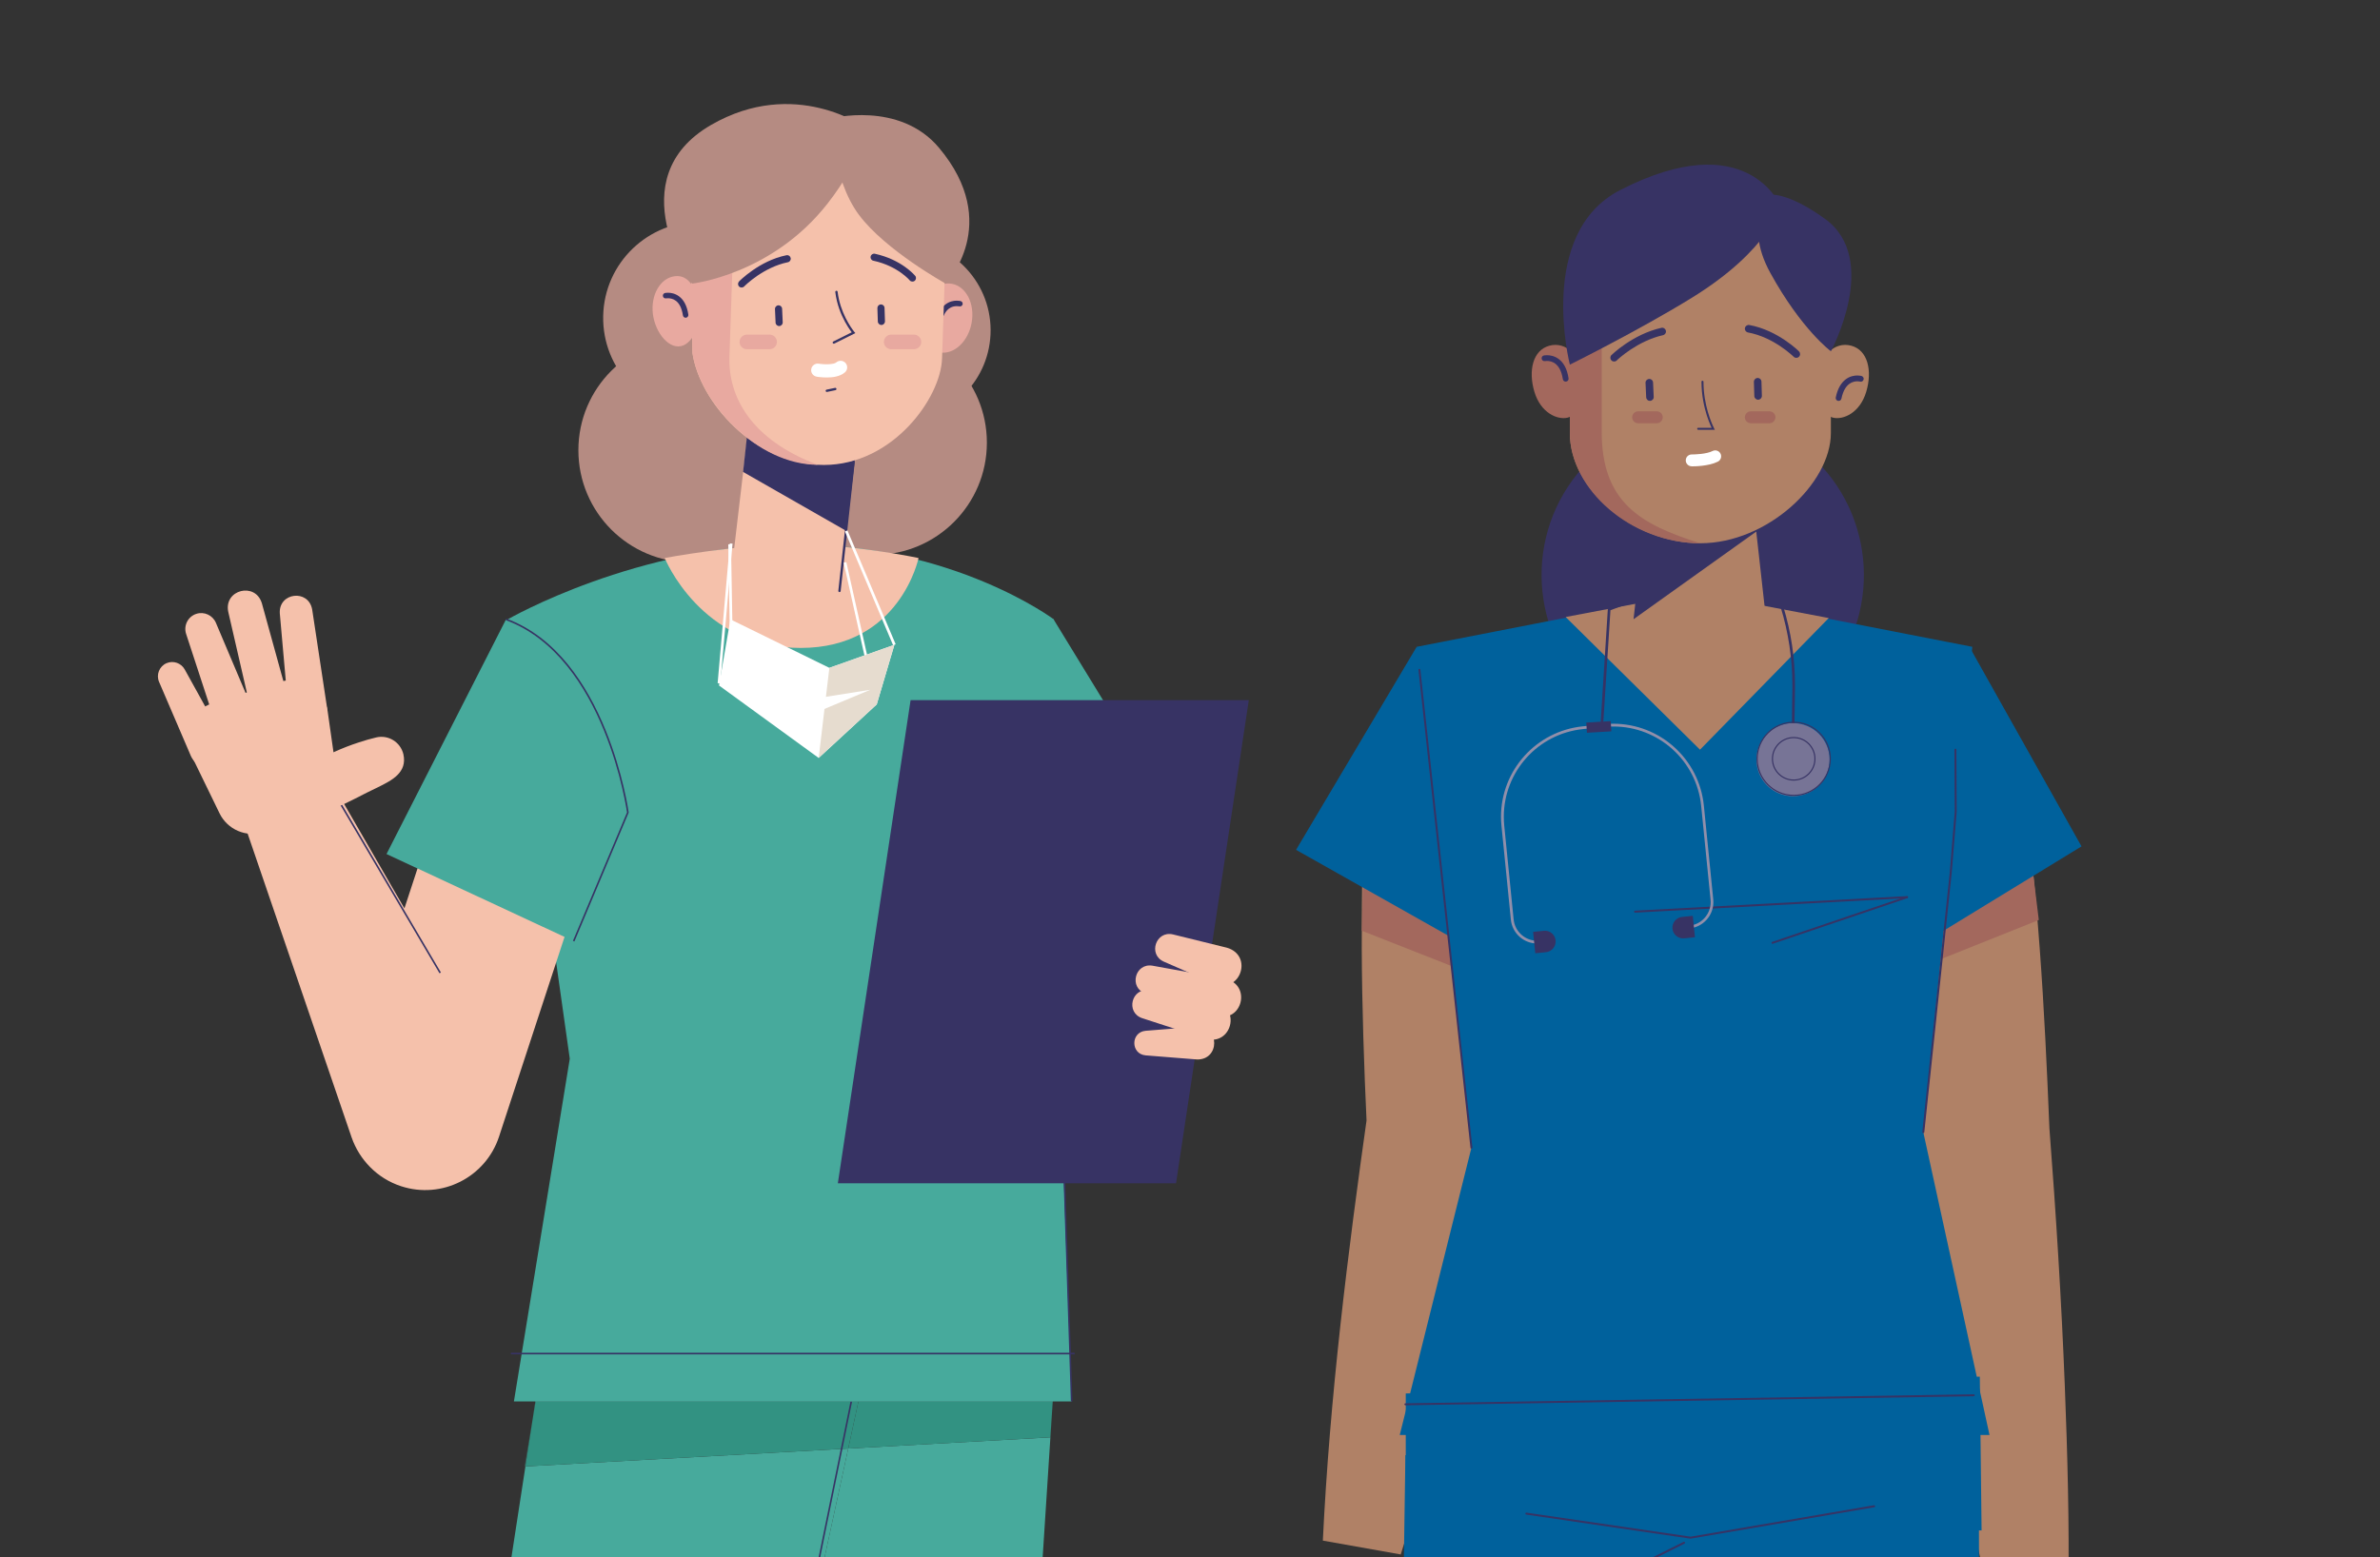
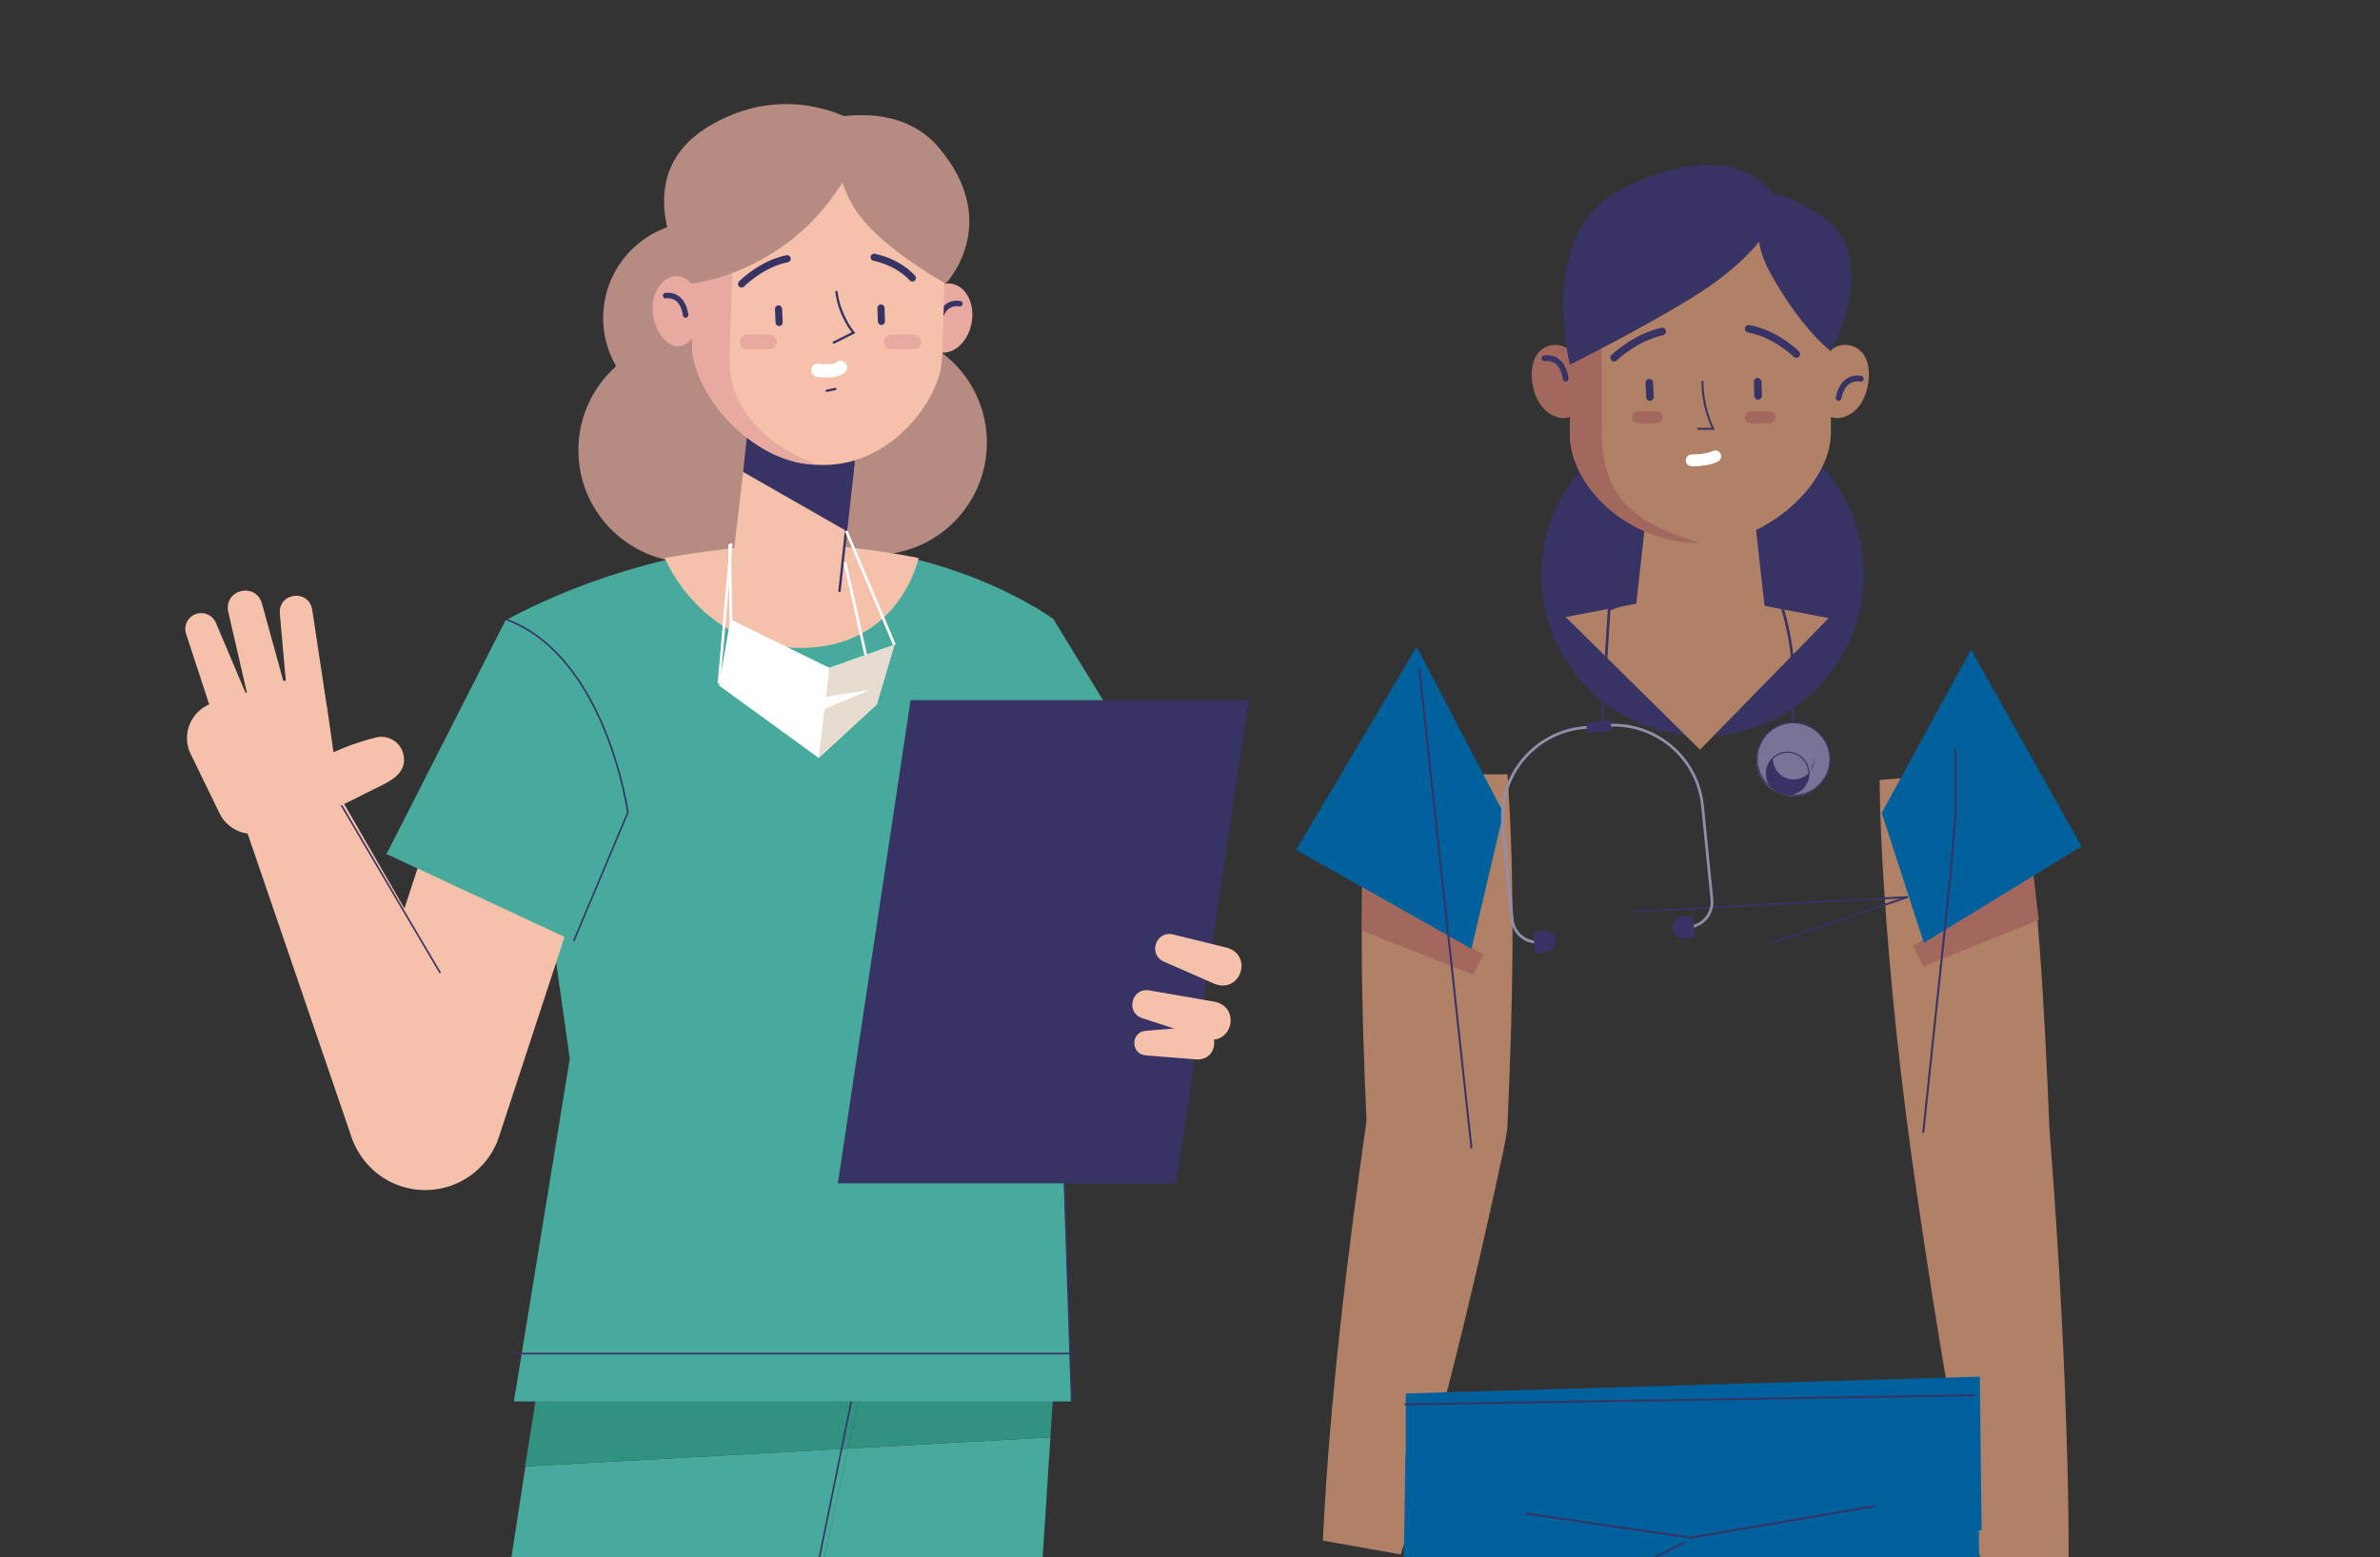
<svg xmlns="http://www.w3.org/2000/svg" viewBox="0 0 550 360">
  <rect x="0" y="0" width="550" height="360" fill="#333333" stroke="none" />
  <clipPath id="a">
    <path d="m566.31 369.14h-583.99v-390.15h583.99z" />
  </clipPath>
  <clipPath id="b">
    <path d="m123.18 327.49-1.93 11.49h.16z" />
  </clipPath>
  <g clip-path="url(#a)">
    <circle cx="202.12" cy="102.32" fill="#b58b82" r="25.94" />
-     <circle cx="208" cy="76.38" fill="#b58b82" r="20.91" transform="matrix(1 -.005 .005 1 -.37 1.01)" />
    <circle cx="159.6" cy="104.07" fill="#b58b82" r="25.94" />
    <circle cx="161.62" cy="73.52" fill="#b58b82" r="22.24" transform="matrix(.02 -1 1 .02 84.88 233.65)" />
    <path d="m243.53 320.01h-39.78-4.51l-.86 3.95h44.9l-.55 8.3-46.71 2.59-7.45 34.29h51.79z" fill="#47aa9c" />
    <path d="m196.02 334.85-74.6 4.13-4.64 30.16h71.79zm3.22-14.84h-74.91l-1.15 7.48.59-3.54h74.61l.86-3.95" fill="#47aa9c" />
    <g clip-path="url(#b)">
      <path d="m121.25 327.49h1.92v11.49h-1.92z" fill="#47aa9c" opacity=".42" />
    </g>
    <path d="m243.28 323.96h-44.9l-2.36 10.89 46.71-2.59z" fill="#329282" />
    <path d="m198.38 323.96h-74.61l-.59 3.53-1.77 11.49 74.61-4.13z" fill="#329282" />
    <path d="m196.55 323.92-26.59 130.03.36.07 26.59-130.02" fill="#373364" />
    <path d="m243.47 143.17 31.86 52.07-50.87 21.07-13.17-32.39c6.71-35.8 32.18-40.76 32.18-40.76z" fill="#47aa9c" />
    <path d="m118.77 323.96h128.89l-2.87-81.27-.56-33.51 4.12-17.59-4.82-48.42s-23.14-17.34-59.69-17.34-66.51 17.34-66.51 17.34l14.34 101.57-12.91 79.22z" fill="#47aa9c" />
    <path d="m243.35 198.58 4.12 125.38.37-.01-4.12-125.38" fill="#373364" />
    <path d="m212.27 128.99s-4.25 20.79-27.28 20.79-31.38-20.79-31.38-20.79 16.9-3.17 30.24-3.17 28.42 3.17 28.42 3.17z" fill="#f5c1ab" />
    <path d="m194.06 135.18 5.65-48.07-25.04-2.94-5.65 48.07" fill="#f5c1ab" />
    <path d="m198.09 101.79-2.51 20.94-23.86-13.64.94-8.63z" fill="#373364" />
    <path d="m212.55 72.45c-.79 4.38 1.26 8.41 4.57 9.01s6.63-2.47 7.42-6.85-1.26-8.41-4.57-9.01-6.63 2.47-7.42 6.85z" fill="#e8a9a0" />
    <path d="m222.01 69.6s-.39-.1-.93-.1c-.67 0-1.66.16-2.58.87-.93.71-1.73 1.94-2.14 3.93-.07.34.15.67.49.74s.67-.15.74-.49c.37-1.78 1.03-2.68 1.67-3.18s1.33-.6 1.82-.6c.19 0 .35.02.46.03l.12.02h.02s.01-.04.01-.04v.04s-.01 0-.01 0v-.05s0 .04 0 .04c.34.09.68-.11.77-.44s-.11-.68-.44-.77z" fill="#373364" />
    <path d="m190.36 107.48c-15.99 0-28.74-14.61-30.34-25.92l-.41-25.48c.44-16.28 13.98-29.12 30.26-28.68 16.28.44 29.12 13.98 28.68 30.26l-.85 25.16c-.24 9.07-11.34 24.66-27.32 24.66z" fill="#f5c1ab" />
    <path d="m188.97 107.44c-14.14 0-27.34-14.58-28.95-25.88l-.41-25.48c.44-16.28 13.98-29.12 30.26-28.68 16.28.44-20.03 13.79-20.46 30.06l-.85 25.16c-.24 9.07 4.97 19.04 20.42 24.82z" fill="#e8a9a0" />
    <path d="m161.54 71.26c.55 4.41-1.68 7.77-3.62 8.58-3.11 1.29-6.49-2.82-7.04-7.24-.55-4.41 1.71-8.33 5.05-8.75s5.07 2.99 5.62 7.41z" fill="#e8a9a0" />
    <path d="m153.94 68.97-.03-.14.03.14s-.03-.14-.03-.14l.03.14s.18-.03.43-.03c.46 0 1.18.1 1.84.61s1.32 1.46 1.61 3.36c.05.34.37.58.72.53.34-.05.58-.37.53-.72-.31-2.13-1.13-3.44-2.09-4.17-.95-.74-1.97-.88-2.61-.88-.4 0-.66.05-.69.06-.34.07-.56.41-.48.75.07.34.41.56.75.48z" fill="#373364" />
    <path d="m179.09 71.44.14 3.14c.02.46.41.81.86.79s.81-.41.79-.86l-.14-3.14c-.02-.46-.41-.81-.86-.79s-.81.41-.79.86" fill="#373364" />
    <path d="m202.76 71.22.1 3.1c.01.46.4.81.85.8.46-.01.81-.4.8-.85l-.1-3.1c-.01-.46-.4-.81-.85-.8-.46.01-.81.4-.8.85" fill="#373364" />
    <path d="m193.03 67.51c.68 5.65 3.99 9.55 4 9.57l.21-.17-.12-.24-4.55 2.27c-.13.07-.19.23-.12.36s.23.19.36.12l4.86-2.42-.22-.26s-.05-.06-.14-.17c-.62-.8-3.17-4.33-3.74-9.12-.02-.15-.15-.25-.3-.24-.15.02-.25.15-.24.3z" fill="#373364" />
    <path d="m188.71 87.08c.05 0 1.07.18 2.35.18.64 0 1.35-.04 2.07-.2.71-.16 1.46-.41 2.13-.99.63-.55.69-1.52.14-2.15s-1.52-.69-2.15-.14c-.07.07-.34.22-.76.3-.41.09-.94.13-1.43.13-.5 0-.97-.04-1.32-.07-.17-.02-.31-.04-.4-.05l-.1-.02h-.02s0 0 0 0c-.83-.14-1.61.42-1.75 1.25s.42 1.61 1.25 1.75z" fill="#fff" />
    <path d="m171.97 66.22c.11-.12 1.24-1.24 3.05-2.48 1.81-1.23 4.28-2.56 7.05-3.12.45-.09.74-.52.65-.97s-.52-.74-.97-.65c-3.18.64-5.9 2.15-7.84 3.5s-3.1 2.53-3.12 2.56c-.32.33-.31.85.01 1.17s.85.31 1.17-.01z" fill="#373364" />
    <path d="m211.49 63.76c-.07-.08-3.09-3.74-9.31-5.1-.45-.1-.89.19-.98.63-.1.45.18.89.63.98 2.86.62 4.97 1.77 6.36 2.76.7.49 1.21.95 1.55 1.27.17.16.29.29.37.38l.09.1.02.02s.24-.2.24-.2l-.24.2s.24-.2.24-.2l-.24.2c.29.35.81.4 1.16.11s.4-.81.11-1.16z" fill="#373364" />
    <path d="m191.13 90.6 1.95-.41c.15-.03.24-.17.21-.32s-.17-.24-.32-.21l-1.95.41c-.15.03-.24.17-.21.32s.17.24.32.21" fill="#373364" />
    <path d="m196.98 106.82-3.25 29.75c-.02.15.09.28.24.3s.28-.09.3-.24l3.25-29.75c.02-.15-.09-.28-.24-.3s-.28.09-.3.24" fill="#373364" />
    <path d="m206.98 148.93-11.14-26.32-.58.24 11.14 26.33" fill="#fff" />
    <path d="m202.42 160.55-6.84-30.61-.61.14 6.84 30.61" fill="#fff" />
    <path d="m166.47 157.98 2.81-32.31-.62-.05-2.82 32.31" fill="#fff" />
    <path d="m169.28 145.97-.35-20.15-.63.01.35 20.15" fill="#fff" />
    <path d="m206.69 149.05-4.08 13.78-13.42 12.38-23.03-16.75 2.63-15.29 22.87 11.21z" fill="#fff" />
    <path d="m206.69 149.05-4.08 13.78-13.42 12.38 2.47-20.83z" fill="#e6dccf" />
    <path d="m188.48 164.73 12.64-5.28-12.37 1.96z" fill="#fff" />
    <path d="m193.95 273.26h77.57l16.74-111.12h-77.58z" fill="#373364" />
    <path d="m193.95 273.26v.28h77.82l16.82-111.69h-78.16l-16.81 111.69h.33v-.28l.28.04 16.7-110.88h76.99l-16.64 110.55h-77.33v.29l.28.04z" fill="#373364" />
    <path d="m280.72 227.44-11.8-5.16c-3.68-1.68-1.78-7.19 2.13-6.28l12.5 3.08c6.1 1.81 3.11 10.64-2.84 8.36z" fill="#f5c1ab" />
-     <path d="m281.08 234.85-16.36-5.19c-3.91-1.32-2.45-7.1 1.6-6.43l16.89 3.06c6.07 1.37 3.89 10.19-2.12 8.57z" fill="#f5c1ab" />
    <path d="m278.63 240.13-14.69-4.77c-3.88-1.33-2.43-7.07 1.59-6.43l15.22 2.64c6.12 1.34 3.92 10.24-2.12 8.57z" fill="#f5c1ab" />
    <path d="m276.53 244.9-11.8-.94c-3.47-.33-3.45-5.36 0-5.68l11.8-.94c5.42-.19 5.42 7.75 0 7.57z" fill="#f5c1ab" />
    <path d="m248.35 312.71h-130.29v.37h130.29" fill="#373364" />
    <path d="m199.97 29.47s-.46 7-8.71 17.56c-12.92 16.55-31.35 18.53-31.35 18.53s-17.12-24.24 4.42-36.68c19.37-11.19 35.63.59 35.63.59z" fill="#b58b82" />
    <path d="m192 27.39s.21 13.86 6.5 22.28c6.16 8.24 20.05 15.89 20.05 15.89s13.26-13.78-1.57-31.42c-9.18-10.92-24.98-6.75-24.98-6.75z" fill="#b58b82" />
    <path d="m140.32 186.51-24.44 74.54-.55 1.68c-3.09 9.43-13.24 14.57-22.67 11.47-5.53-1.81-9.62-6.15-11.4-11.26l-24.16-70.61 20.73-9.42 37.31 64.64-34.62 1.9 24.44-74.54 35.37 11.6z" fill="#f5c1ab" />
    <path d="m116.94 143.17-27.62 54.25 43.25 20.14 12.52-29.74c0-27.61-28.14-44.64-28.14-44.64z" fill="#47aa9c" />
    <path d="m132.74 217.63 12.54-29.79v-.05s-1.25-9.05-5.4-19.17c-4.15-10.11-11.2-21.32-22.87-25.62l-.13.35c11.51 4.23 18.53 15.34 22.66 25.42 2.06 5.03 3.41 9.81 4.23 13.32.41 1.76.7 3.2.88 4.2s.26 1.56.26 1.56l.18-.03-.17-.07-12.52 29.74z" fill="#373364" />
    <path d="m101.89 224.8-23.6-40.06-.32.19 23.6 40.06" fill="#373364" />
    <path d="m172.6 80.73h5.25c.93 0 1.69-.76 1.69-1.69s-.76-1.69-1.69-1.69h-5.25c-.93 0-1.69.76-1.69 1.69s.76 1.69 1.69 1.69" fill="#e8a9a0" />
    <path d="m205.95 80.73h5.25c.93 0 1.69-.76 1.69-1.69s-.76-1.69-1.69-1.69h-5.25c-.93 0-1.69.76-1.69 1.69s.76 1.69 1.69 1.69" fill="#e8a9a0" />
    <path d="m44.08 174.32 6.65 13.68c1.83 3.77 6.15 5.63 10.14 4.37l11.18-3.52c3.95-1.24 6.42-5.16 5.83-9.26l-2.15-15.1c-.73-5.17-5.93-8.44-10.91-6.88l-15.69 4.94c-4.93 1.55-7.33 7.12-5.07 11.76z" fill="#f5c1ab" />
    <path d="m71.75 176.58c3.58-1.99 7.31-3.72 11.21-4.98 1.3-.43 2.62-.81 3.97-1.13 2.81-.67 5.62 1.07 6.29 3.88.94 4.23-2.65 6.03-5.8 7.59-3.57 1.66-6.97 3.66-10.63 5.12-6.75 2.48-11.15-6.78-5.04-10.47z" fill="#f5c1ab" />
    <path d="m66.72 165.01-2.06-23.23c-.29-4.83 6.62-5.65 7.48-.9l3.49 23.06c.69 6.08-8.14 7.15-8.91 1.07z" fill="#f5c1ab" />
    <path d="m57.74 163.1-5-21.7c-1.02-5.09 6.24-6.93 7.77-1.97l5.93 21.47c1.42 5.89-7.14 8.06-8.7 2.2z" fill="#f5c1ab" />
    <path d="m49.03 164.93-6.02-18.39c-.63-1.93.42-4.01 2.35-4.64 1.83-.6 3.79.33 4.53 2.06l7.54 17.82c2.2 5.78-6.27 8.96-8.41 3.15z" fill="#f5c1ab" />
-     <path d="m44.12 174.77-7.36-17.14c-.72-1.67.06-3.61 1.73-4.33 1.57-.67 3.38-.02 4.19 1.44l9.03 16.32c2.64 5.23-5.07 9.02-7.59 3.72z" fill="#f5c1ab" />
    <path d="m348.37 178.98c1.86 26.81 1.21 53.99 0 80.83.22 1.89-2.5 12.96-2.86 15.01-4.45 20.16-9.31 40.62-14.76 60.51-2.25 8.02-4.47 16.04-7.05 24l-18-3.2c1.6-33.11 5.73-66.35 10.38-99.16l-.25 2.85c-.61-13.08-1.09-27.36-1.14-40.41-.02-13.48.13-26.96 1.14-40.41h32.55z" fill="#b08166" />
    <path d="m466.83 177.66c4.17 27.52 5.64 55.32 6.77 83.1 1.52 19.71 2.78 39.79 3.56 59.53.63 15.95 1.05 31.89.83 47.87l-18.18 1.95c-7.1-31.2-12.25-62.8-16.88-94.44-3.45-23.7-6.09-47.52-7.61-71.42-.49-7.97-.91-15.94-.94-23.95l32.44-2.65z" fill="#b08166" />
    <path d="m314.96 204.52-.26 10.63 25.75 10.14 2.37-4.68z" fill="#a3685d" />
    <path d="m469.85 201.99 1.3 10.67-26.7 10.68-2.37-4.68z" fill="#a3685d" />
    <circle cx="393.65" cy="132.82" fill="#373364" r="37.26" transform="matrix(.63 -.776 .776 .63 42.42 354.72)" />
    <path d="m457.93 353.78h-133.07v-31.66l132.66-3.89z" fill="#00619c" />
    <path d="m457.52 639.66h-48.83l-21.86-297.19 70.48-6.09z" fill="#00619c" />
    <path d="m320.3 639.66h48.84l24.54-297.19-68.9-6.09z" fill="#00619c" />
-     <path d="m459.76 331.71h-136.29l16.57-66.42-12.66-115.77 64.21-12.53 64.2 12.53-11.33 112.19z" fill="#00619c" />
    <path d="m327.38 149.52-27.87 46.93 40.53 22.86 7.39-31.4z" fill="#00619c" />
    <path d="m361.81 142.63 29.78-5.64 31.02 5.88-29.75 30.43z" fill="#b08166" />
    <path d="m455.49 150.18 25.53 45.47-36.43 22.29-9.74-30.03z" fill="#00619c" />
    <path d="m370.47 167.62 1.69-26.56 21.49-7.91 17.51 6.09.34 1.12c1.79 5.82 2.7 11.87 2.7 17.95v.89l-.24 16.21h.61s.24-16.21.24-16.21c0-.3 0-.6 0-.9 0-6.14-.92-12.26-2.72-18.13l-.44-1.42-18.01-6.26-22.07 8.12-1.71 26.96.61.04z" fill="#373364" />
    <path d="m408.9 150.18h-31.95l3.86-34.72h24.22z" fill="#b08166" />
-     <path d="m377.5 143.14 3.31-29.75h24.22l1.04 9.34z" fill="#373364" />
    <path d="m365.83 87.4c.42 5.13-1.43 8.67-3.62 9.16-2.33.52-6.16-1.1-7.62-5.98s-.38-9.64 3.47-10.67c3.9-1.04 7.35 2.41 7.77 7.49z" fill="#a3685d" />
    <path d="m357.05 83.48-.03-.14.03.14s-.03-.14-.03-.14l.03.14s.19-.04.46-.04c.49 0 1.25.11 1.94.65s1.4 1.54 1.71 3.56c.05.36.39.62.76.56.36-.05.62-.39.56-.76-.33-2.25-1.2-3.64-2.21-4.41-1.01-.78-2.09-.93-2.76-.93-.42 0-.7.06-.73.06-.36.08-.59.43-.51.79s.43.59.79.51z" fill="#373364" />
    <path d="m420.03 87.4c-.42 5.13 1.43 8.67 3.62 9.16 2.33.52 6.16-1.1 7.62-5.98s.38-9.64-3.47-10.67c-3.9-1.04-7.35 2.41-7.77 7.49z" fill="#b08166" />
    <path d="m430.2 86.91s-.42-.11-.98-.11c-.71 0-1.76.16-2.73.92-.98.75-1.83 2.06-2.26 4.16-.07.36.16.71.52.79.36.07.71-.16.79-.52.39-1.88 1.09-2.84 1.77-3.37.68-.52 1.4-.64 1.92-.64.2 0 .37.02.48.04l.12.02h.03s.01-.05.01-.05l-.02.06s.01-.06.01-.06l-.02.06c.36.1.72-.11.82-.47s-.11-.72-.47-.82z" fill="#373364" />
    <path d="m423.1 100.1c0 11.65-14.67 25.48-30.16 25.48s-30.16-12.48-30.16-25.48v-28.72c0-16.66 13.5-30.16 30.16-30.16 16.66 0 30.16 13.5 30.16 30.16z" fill="#b08166" />
    <path d="m370.14 99.76c0 16.33 8.88 21.48 22.8 25.82-16.01 0-30.16-12.48-30.16-25.48v-28.72c0-16.66 13.5-30.16 30.16-30.16-11.28 5.37-22.8 13.5-22.8 30.16z" fill="#a3685d" />
    <path d="m380.27 88.51.15 3.32c.02.48.43.86.91.83s.86-.43.83-.91l-.15-3.32c-.02-.48-.43-.86-.91-.83s-.86.43-.83.91" fill="#373364" />
    <path d="m405.31 88.27.1 3.28c.01.48.42.86.9.85.48-.02.86-.42.85-.9l-.1-3.28c-.01-.48-.42-.86-.9-.85-.48.02-.86.42-.85.9" fill="#373364" />
    <path d="m390.92 107.8h.1c.3 0 1.23 0 2.36-.14s2.45-.37 3.61-.95c.67-.34.95-1.16.61-1.84s-1.16-.95-1.84-.61c-.63.33-1.73.57-2.7.67-.97.11-1.82.12-2.04.12h-.06c-.76-.01-1.38.59-1.39 1.35s.59 1.38 1.35 1.39z" fill="#fff" />
    <g fill="#373364">
      <path d="m373.63 83.31c.22-.24 4.81-4.53 10.68-5.83.47-.11.77-.57.66-1.04s-.57-.77-1.04-.66c-3.33.75-6.19 2.31-8.24 3.69-2.04 1.38-3.26 2.57-3.29 2.6-.35.34-.35.89-.01 1.24s.89.35 1.24.01z" />
      <path d="m415.74 81.23s-1.23-1.24-3.26-2.6-4.88-2.89-8.22-3.5c-.47-.09-.93.23-1.02.7s.23.93.7 1.02c3.01.55 5.67 1.96 7.56 3.24.95.64 1.71 1.24 2.22 1.68.26.22.46.4.59.52l.15.14.03.03c.34.35.89.35 1.24.01s.34-.89 0-1.24z" />
      <path d="m393.2 88.25c0 6.26 2.5 10.96 2.51 10.98l.2-.11v-.23h-3.47c-.13 0-.23.1-.23.23s.1.23.23.23h3.85l-.18-.34s-.04-.07-.1-.21c-.47-.96-2.35-5.19-2.35-10.56 0-.13-.1-.23-.23-.23s-.23.1-.23.23z" />
      <path d="m411.41 47.54s-2.22 10.11-20.61 21.4c-12.35 7.59-28.02 15.35-28.02 15.35s-7.76-30.4 11.64-40.36c29.34-15.06 36.99 3.61 36.99 3.61z" />
      <path d="m409.88 45.02s-7.46 5.93-.76 18.09c7.21 13.1 13.99 18.09 13.99 18.09s11.51-21.3-1.38-30.62c-7.83-5.66-11.84-5.55-11.84-5.55z" />
      <path d="m340.26 265.26-12.02-110.45c-.01-.13-.13-.22-.25-.2-.13.01-.22.13-.2.25l12.02 110.45c.01.13.13.22.25.2.13-.01.22-.13.2-.25" />
      <path d="m324.78 324.85 131.35-2.09c.13 0 .23-.11.22-.23s-.11-.23-.23-.22l-131.35 2.09c-.13 0-.23.11-.22.23s.11.23.23.22" />
      <path d="m444.69 261.73 5.4-51.04.93-8.81 1.16-14.25-.07-14.33c0-.13-.1-.23-.23-.23s-.23.1-.23.23l.07 14.31-1.16 14.22.23.02-.23-.02-.93 8.81-5.4 51.04c-.01.13.08.24.2.25s.24-.08.25-.2z" />
      <path d="m352.69 350.12 37.99 5.56 42.46-7.27c.12-.02.21-.14.19-.26s-.14-.21-.26-.19l-42.39 7.26-37.92-5.55c-.12-.02-.24.07-.26.19s.07.24.19.26z" />
      <path d="m389.06 356.42-19.76 9.85c-.11.06-.16.19-.1.31s.19.16.31.1l19.76-9.85c.11-.06.16-.19.1-.31s-.19-.16-.31-.1" />
      <path d="m377.87 210.97 62.85-3.36c.13 0 .22-.11.22-.24s-.11-.22-.24-.22l-62.85 3.36c-.13 0-.22.11-.22.24s.11.22.24.22" />
      <path d="m409.68 218.16 31.11-10.55c.12-.04.18-.17.14-.29s-.17-.18-.29-.14l-31.11 10.55c-.12.04-.18.17-.14.29s.17.18.29.14" />
    </g>
    <path d="m378.57 97.84h4.29c.76 0 1.39-.62 1.39-1.38s-.62-1.38-1.39-1.38h-4.29c-.76 0-1.39.62-1.39 1.38s.62 1.38 1.39 1.38" fill="#a3685d" />
    <path d="m404.61 97.84h4.29c.76 0 1.39-.62 1.39-1.38s-.62-1.38-1.39-1.38h-4.29c-.76 0-1.39.62-1.39 1.38s.62 1.38 1.39 1.38" fill="#a3685d" />
    <path d="m390.44 214.61c3.16-.32 5.51-2.98 5.51-6.08 0-.2-.01-.41-.03-.62l-2.17-21.68c-1.09-10.84-10.22-18.93-20.9-18.93-.7 0-1.41.03-2.12.11l-4.93.49c-10.84 1.09-18.93 10.22-18.93 20.89 0 .7.04 1.41.11 2.12l2.17 21.68c.32 3.16 2.98 5.51 6.08 5.51.2 0 .41-.01.62-.03l.61-.06-.06-.63-.61.06c-.19.02-.37.03-.55.03-2.78 0-5.17-2.11-5.45-4.94l-2.17-21.68c-.07-.69-.1-1.38-.1-2.06 0-10.35 7.85-19.21 18.36-20.26l4.93-.49c.69-.07 1.38-.1 2.06-.1 10.35 0 19.21 7.85 20.26 18.36l2.17 21.68c.02.19.03.37.03.55 0 2.78-2.11 5.17-4.94 5.45l.06.63z" fill="#918faa" />
    <path d="m357.27 220.11-2.48.25-.5-4.95 2.48-.25c1.37-.14 2.59.86 2.72 2.23s-.86 2.59-2.23 2.72z" fill="#373364" />
    <path d="m388.71 211.96 2.48-.25.5 4.95-2.48.25c-1.37.14-2.59-.86-2.72-2.23s.86-2.59 2.23-2.72z" fill="#373364" />
    <circle cx="414.51" cy="175.41" fill="#777496" r="8.45" transform="matrix(.995 -.098 .098 .995 -15.27 41.7)" />
    <path d="m422.96 175.41h-.13c0 2.3-.93 4.38-2.44 5.88-1.51 1.51-3.58 2.44-5.88 2.44s-4.38-.93-5.88-2.44c-1.51-1.51-2.44-3.58-2.44-5.88s.93-4.38 2.44-5.88c1.51-1.51 3.58-2.44 5.88-2.44s4.38.93 5.88 2.44c1.51 1.51 2.44 3.58 2.44 5.88h.26c0-4.74-3.84-8.58-8.58-8.58s-8.58 3.84-8.58 8.58 3.84 8.58 8.58 8.58 8.58-3.84 8.58-8.58z" fill="#373364" />
    <circle cx="414.51" cy="175.41" fill="#777496" r="4.91" transform="matrix(.16 -.987 .987 .16 174.97 556.47)" />
-     <path d="m419.42 175.41h-.13c0 1.32-.53 2.51-1.4 3.38-.86.86-2.06 1.4-3.38 1.4s-2.51-.53-3.38-1.4c-.86-.86-1.4-2.06-1.4-3.38s.53-2.51 1.4-3.38c.86-.86 2.06-1.4 3.38-1.4s2.51.53 3.38 1.4c.86.86 1.4 2.06 1.4 3.38h.26c0-2.78-2.26-5.04-5.04-5.04s-5.04 2.26-5.04 5.04 2.26 5.04 5.04 5.04 5.04-2.26 5.04-5.04z" fill="#373364" />
+     <path d="m419.42 175.41h-.13c0 1.32-.53 2.51-1.4 3.38-.86.86-2.06 1.4-3.38 1.4s-2.51-.53-3.38-1.4c-.86-.86-1.4-2.06-1.4-3.38c.86-.86 2.06-1.4 3.38-1.4s2.51.53 3.38 1.4c.86.86 1.4 2.06 1.4 3.38h.26c0-2.78-2.26-5.04-5.04-5.04s-5.04 2.26-5.04 5.04 2.26 5.04 5.04 5.04 5.04-2.26 5.04-5.04z" fill="#373364" />
    <path d="m366.73 169.39 5.64-.33-.14-2.37-5.65.34" fill="#373364" />
  </g>
</svg>